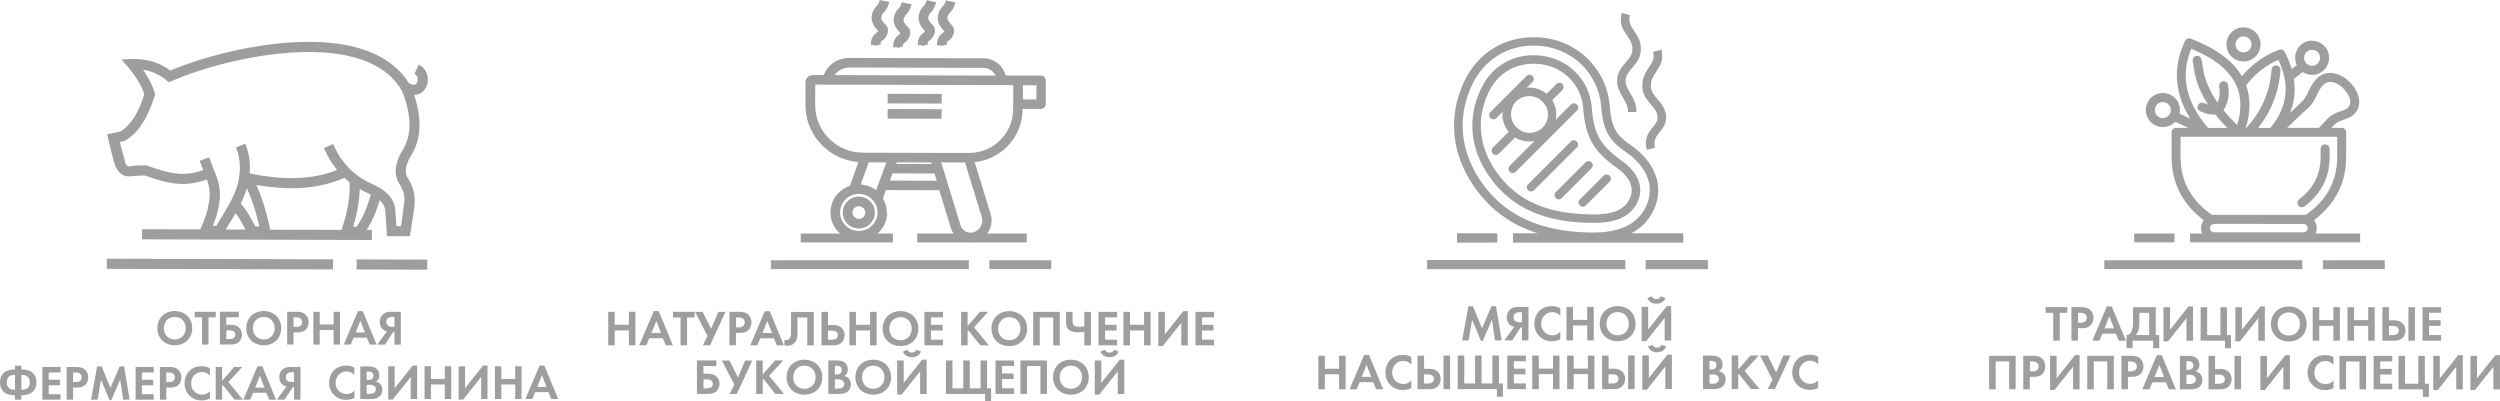
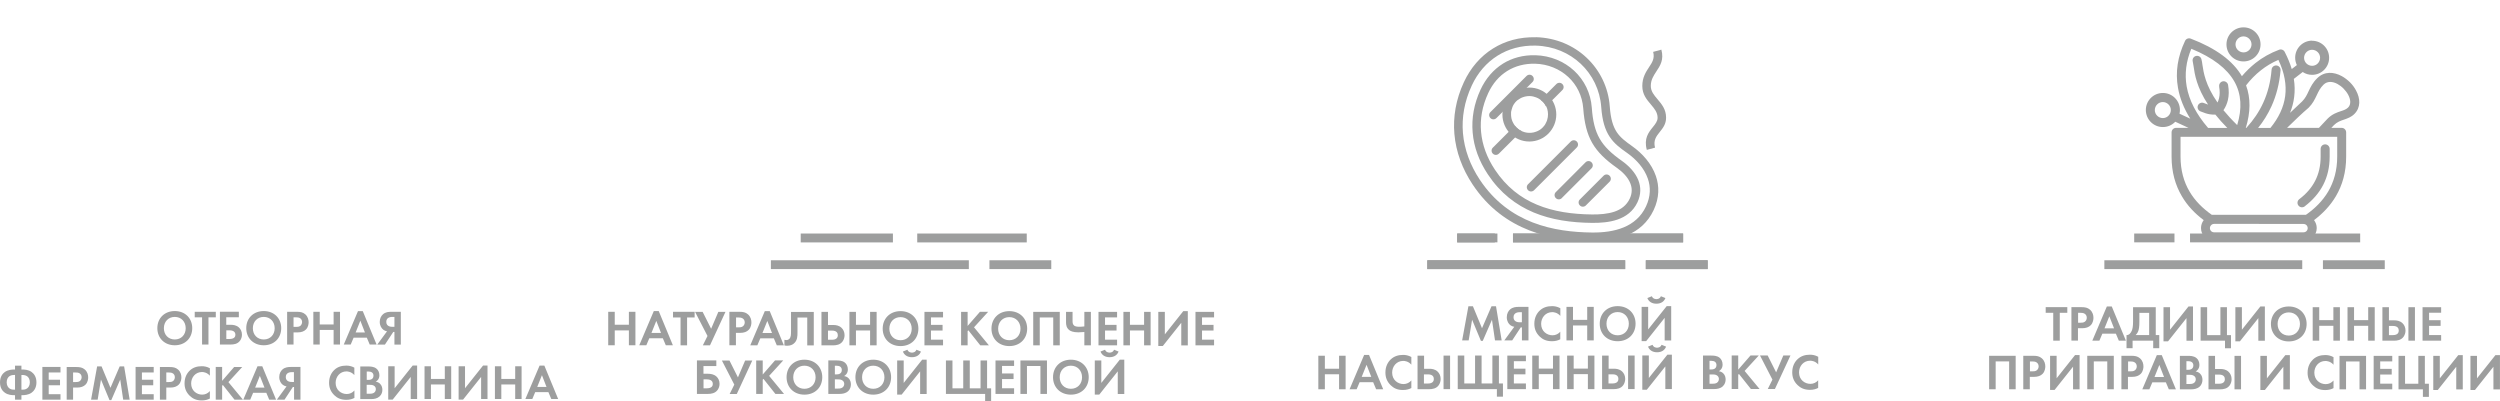
<svg xmlns="http://www.w3.org/2000/svg" xml:space="preserve" width="115.203mm" height="18.496mm" style="shape-rendering:geometricPrecision; text-rendering:geometricPrecision; image-rendering:optimizeQuality; fill-rule:evenodd; clip-rule:evenodd" viewBox="0 0 371.17 59.59">
  <defs>
    <style type="text/css">  .fil0 {fill:#9D9E9E} .fil1 {fill:#9D9E9E;fill-rule:nonzero}  </style>
  </defs>
  <g id="Слой_x0020_1">
    <g id="_1780249540320">
      <g>
        <g>
          <g>
            <path class="fil0" d="M228.03 5.52c2.97,0.08 5.58,1.22 7.51,3.03 1.99,1.86 3.26,4.43 3.46,7.26 0.13,1.83 0.49,2.98 1.04,3.81 0.55,0.83 1.33,1.4 2.27,2.07 1.52,1.07 2.9,2.6 3.53,4.43 0.53,1.52 0.53,3.24 -0.32,5.06 -0.89,1.89 -2.3,3.06 -3.96,3.75 -1.61,0.67 -3.44,0.88 -5.23,0.86 -2.9,-0.03 -6.15,-0.37 -9.25,-1.58 -3.13,-1.22 -6.11,-3.31 -8.44,-6.82 -1.52,-2.29 -2.48,-4.83 -2.71,-7.51 -0.21,-2.49 0.21,-5.1 1.42,-7.7 0.97,-2.08 2.44,-3.82 4.33,-4.99 1.78,-1.11 3.92,-1.72 6.33,-1.66zm6.65 3.94c-1.71,-1.6 -4.03,-2.62 -6.68,-2.69 -2.15,-0.05 -4.05,0.49 -5.64,1.48 -1.67,1.04 -2.99,2.59 -3.85,4.45 -1.11,2.39 -1.5,4.78 -1.31,7.06 0.21,2.46 1.1,4.81 2.5,6.92 2.17,3.27 4.94,5.21 7.84,6.34 2.94,1.14 6.03,1.47 8.8,1.5 1.64,0.02 3.3,-0.17 4.74,-0.77 1.39,-0.58 2.57,-1.55 3.3,-3.11 0.7,-1.49 0.7,-2.89 0.27,-4.12 -0.53,-1.55 -1.74,-2.87 -3.07,-3.81 -1.06,-0.74 -1.93,-1.39 -2.6,-2.41 -0.67,-1.01 -1.1,-2.34 -1.25,-4.42 -0.18,-2.51 -1.3,-4.78 -3.06,-6.43z" />
            <path class="fil0" d="M227.93 9.46c-1.56,-0.04 -2.98,0.34 -4.16,1.08 -1.19,0.74 -2.16,1.86 -2.82,3.29 -0.89,1.92 -1.23,3.85 -1.06,5.74 0.17,1.94 0.87,3.84 2.06,5.63 1.68,2.53 3.81,4.18 6.24,5.19 2.46,1.03 5.25,1.42 8.19,1.45 1.11,0.01 2.3,-0.07 3.33,-0.42 0.96,-0.33 1.78,-0.92 2.25,-1.92 0.39,-0.82 0.37,-1.59 0.09,-2.28 -0.35,-0.9 -1.13,-1.69 -2.01,-2.31 -1.7,-1.2 -2.86,-2.32 -3.65,-3.69 -0.78,-1.37 -1.17,-2.97 -1.33,-5.13 -0.14,-1.87 -0.96,-3.49 -2.22,-4.66 -1.28,-1.19 -3.02,-1.92 -4.92,-1.97zm-4.83 0.01c1.39,-0.87 3.04,-1.32 4.86,-1.27 2.22,0.06 4.25,0.91 5.75,2.3 1.48,1.38 2.46,3.29 2.62,5.49 0.14,1.97 0.48,3.4 1.17,4.6 0.68,1.19 1.73,2.19 3.28,3.28 1.06,0.75 2,1.73 2.46,2.88 0.39,1 0.42,2.1 -0.13,3.28 -0.64,1.36 -1.73,2.14 -2.98,2.57 -1.19,0.41 -2.52,0.5 -3.75,0.49 -3.11,-0.03 -6.05,-0.45 -8.67,-1.54 -2.65,-1.11 -4.98,-2.9 -6.81,-5.66 -1.31,-1.97 -2.08,-4.06 -2.26,-6.22 -0.18,-2.1 0.19,-4.25 1.18,-6.38 0.77,-1.65 1.9,-2.95 3.3,-3.83z" />
            <path class="fil0" d="M222.17 17.53c-0.25,0.25 -0.65,0.25 -0.89,0 -0.25,-0.25 -0.25,-0.65 0,-0.89l5.36 -5.36c0.25,-0.25 0.65,-0.25 0.89,0 0.25,0.25 0.25,0.65 0,0.89l-5.36 5.36z" />
            <path class="fil0" d="M222.53 22.81c-0.25,0.25 -0.65,0.25 -0.89,0 -0.25,-0.25 -0.25,-0.65 -0,-0.89l3.25 -3.25c0.07,0.1 0.15,0.19 0.24,0.27 0.22,0.22 0.47,0.4 0.75,0.53l-3.35 3.35zm6.2 -7.99l2.34 -2.34c0.25,-0.25 0.65,-0.25 0.89,0 0.25,0.25 0.25,0.65 0,0.89l-2.43 2.43c-0.13,-0.28 -0.31,-0.53 -0.53,-0.75 -0.09,-0.09 -0.18,-0.16 -0.27,-0.24z" />
-             <path class="fil0" d="M225.03 25.51c-0.25,0.25 -0.65,0.25 -0.89,0 -0.25,-0.25 -0.25,-0.65 0,-0.89l9.09 -9.09c0.25,-0.25 0.65,-0.25 0.89,0 0.25,0.25 0.25,0.65 0,0.89l-9.09 9.09z" />
            <path class="fil0" d="M227.76 28.24c-0.25,0.25 -0.65,0.25 -0.89,-0 -0.25,-0.25 -0.25,-0.65 0,-0.89l6.34 -6.34c0.25,-0.25 0.65,-0.25 0.89,0 0.25,0.25 0.25,0.65 0,0.89l-6.34 6.34z" />
            <path class="fil0" d="M231.88 29.41c-0.25,0.25 -0.65,0.25 -0.89,0 -0.25,-0.25 -0.25,-0.65 0,-0.89l4.41 -4.42c0.25,-0.25 0.65,-0.25 0.89,0 0.25,0.25 0.25,0.65 0,0.89l-4.42 4.42z" />
            <path class="fil0" d="M235.45 30.5c-0.25,0.25 -0.65,0.25 -0.89,0 -0.25,-0.25 -0.25,-0.65 0,-0.89l3.52 -3.52c0.25,-0.25 0.65,-0.25 0.89,0 0.25,0.25 0.25,0.65 0,0.89l-3.52 3.52z" />
            <path class="fil0" d="M227.06 13c1.11,0 2.11,0.45 2.83,1.17 0.72,0.72 1.17,1.73 1.17,2.83 0,1.1 -0.45,2.1 -1.17,2.83 -0.73,0.73 -1.73,1.18 -2.83,1.18 -1.11,-0 -2.11,-0.45 -2.83,-1.17 -0.72,-0.72 -1.17,-1.73 -1.17,-2.83 0,-1.1 0.45,-2.1 1.17,-2.83 0.73,-0.73 1.73,-1.18 2.83,-1.18zm1.94 2.07l0 0 0 -0c-0.03,-0.03 -0.06,-0.06 -0.1,-0.09l-0.04 -0.04 -0.06 -0.05 -0.03 -0.03 -0.09 -0.07c-0.05,-0.03 -0.1,-0.07 -0.15,-0.1l-0.03 -0.02c-0.05,-0.03 -0.11,-0.06 -0.16,-0.09l-0.03 -0.02 -0.03 -0.01 -0.03 -0.01 -0.09 -0.04 -0.06 -0.03 -0.06 -0.02c-0.13,-0.05 -0.25,-0.09 -0.39,-0.12l-0.03 -0.01c-0.1,-0.02 -0.2,-0.04 -0.31,-0.05 -0.08,-0.01 -0.16,-0.01 -0.25,-0.01 -0.18,0 -0.35,0.02 -0.52,0.05 -0.16,0.03 -0.31,0.07 -0.46,0.13l-0.03 0.01 -0.03 0.01 -0.03 0.01 -0.09 0.04 -0.06 0.03 -0.09 0.05 -0.06 0.03 -0.03 0.02 -0.03 0.02 -0.06 0.04 -0.03 0.02 -0.03 0.02 -0.03 0.02 -0.03 0.02 -0.03 0.02 -0.03 0.02 -0.03 0.02 -0.03 0.02 -0.03 0.02 -0.03 0.02 -0.03 0.02 -0.02 0.02 -0.02 0.02 -0.02 0.02 -0.02 0.02 -0.02 0.02 -0.02 0.02 -0.02 0.02 -0.02 0.02 -0.02 0.02 -0.02 0.02 -0.02 0.02 -0.02 0.02 -0.02 0.02 -0.02 0.03 -0.04 0.05 -0.02 0.03 -0.04 0.05 -0.06 0.08 -0.02 0.03 -0.02 0.03 -0.05 0.08 -0.02 0.03 -0.03 0.06 -0.03 0.06 -0.04 0.09 -0.03 0.06 -0.01 0.03 -0.01 0.03 -0.01 0.03 -0.02 0.06 -0.03 0.1 -0.03 0.1 -0.01 0.03 -0.01 0.03 -0.01 0.03c-0.01,0.04 -0.02,0.09 -0.03,0.13l-0.01 0.03 -0.02 0.1 -0.01 0.03 -0.01 0.1 -0 0.03 -0 0.03 -0 0.04 -0 0.04 -0 0.04 -0 0.04 -0 0.04 -0 0.04 0 0.04 0 0.04 0 0.04 0.01 0.11 0.01 0.1 0.01 0.07 0.01 0.07 0.01 0.07 0.02 0.1 0.01 0.03 0.03 0.1 0.01 0.03 0.02 0.06 0.02 0.06 0.01 0.03c0.02,0.04 0.03,0.08 0.05,0.12 0.03,0.08 0.07,0.16 0.12,0.24l0.02 0.03 0.02 0.03 0.03 0.06c0.02,0.04 0.05,0.07 0.07,0.11l0.04 0.05 0.06 0.08 0.02 0.03c0.05,0.06 0.1,0.12 0.15,0.17l0.07 0.07c0.05,0.05 0.11,0.11 0.17,0.16l0.08 0.06 0.03 0.03 0.06 0.04c0.04,0.03 0.07,0.05 0.11,0.07l0.08 0.05 0.06 0.03 0.06 0.03 0.04 0.02 0.05 0.03 0.03 0.02 0.04 0.02 0.05 0.02 0.02 0.01 0.05 0.02 0.06 0.02c0.07,0.02 0.13,0.05 0.2,0.07l0.05 0.01 0.04 0.01 0.04 0.01 0.09 0.02 0.01 0 0.06 0.01 0.04 0.01 0.07 0.01 0.03 0 0.03 0 0.07 0.01c0.07,0.01 0.14,0.01 0.21,0.01 0.08,0 0.16,-0 0.25,-0.01 0.12,-0.01 0.23,-0.03 0.34,-0.05l0.07 -0.02 0.07 -0.02 0.1 -0.03 0.03 -0.01 0.03 -0.01 0.03 -0.01 0.06 -0.02 0.06 -0.02 0.06 -0.03 0.03 -0.01 0.05 -0.02 0.1 -0.05 0.03 -0.02 0.04 -0.02 0.08 -0.04 0.03 -0.02 0.08 -0.05 0.03 -0.02 0.03 -0.02c0.13,-0.09 0.24,-0.19 0.35,-0.3 0.08,-0.08 0.15,-0.16 0.22,-0.25 0.03,-0.03 0.05,-0.07 0.08,-0.11l0.03 -0.04 0.04 -0.07 0.02 -0.03 0.03 -0.06 0.02 -0.04 0.02 -0.04 0.01 -0.02c0.02,-0.05 0.05,-0.09 0.07,-0.14l0.03 -0.07c0.02,-0.04 0.03,-0.08 0.05,-0.11 0.02,-0.04 0.03,-0.08 0.04,-0.13 0.09,-0.27 0.13,-0.55 0.13,-0.85 0,-0.27 -0.04,-0.53 -0.11,-0.78l-0.02 -0.06c-0.02,-0.05 -0.04,-0.11 -0.06,-0.16 -0.03,-0.07 -0.06,-0.14 -0.09,-0.2l-0.02 -0.04 -0.03 -0.06c-0.03,-0.05 -0.05,-0.1 -0.08,-0.14 -0.04,-0.06 -0.08,-0.12 -0.12,-0.17l-0.03 -0.04 -0.01 -0.01 -0.02 -0.03 -0.04 -0.04 -0.04 -0.04c-0.04,-0.05 -0.09,-0.1 -0.14,-0.15z" />
            <polygon class="fil0" points="216.35,34.67 221.94,34.67 221.94,35.99 216.35,35.99 " />
            <polygon class="fil0" points="224.63,34.67 249.89,34.67 249.89,35.99 224.63,35.99 " />
            <polygon class="fil0" points="211.91,38.64 241.29,38.64 241.29,39.95 211.91,39.95 " />
            <polygon class="fil0" points="244.35,38.64 253.54,38.64 253.54,39.95 244.35,39.95 " />
-             <path class="fil0" d="M242 2.25c-0.28,1.04 0.14,1.66 0.59,2.3 0.5,0.73 1.03,1.49 1.03,2.76 0,1.25 -0.64,2.01 -1.29,2.76 -0.49,0.58 -0.98,1.15 -0.98,1.95 0,0.65 0.33,1.21 0.67,1.78 0.46,0.78 0.95,1.6 0.95,2.83l-1.26 0c-0,-0.89 -0.39,-1.55 -0.77,-2.19 -0.43,-0.73 -0.85,-1.43 -0.85,-2.42 0,-1.25 0.64,-2.01 1.29,-2.76 0.49,-0.58 0.98,-1.15 0.98,-1.95 0,-0.89 -0.41,-1.48 -0.8,-2.05 -0.62,-0.9 -1.2,-1.74 -0.77,-3.34l1.22 0.33z" />
            <path class="fil0" d="M246.66 7.37c0.4,1.51 -0.16,2.35 -0.76,3.26 -0.39,0.6 -0.81,1.22 -0.81,2.13 0,0.8 0.49,1.37 0.98,1.95 0.64,0.76 1.29,1.51 1.29,2.76 0,0.95 -0.47,1.54 -0.96,2.15 -0.47,0.59 -0.97,1.21 -0.68,2.3l-1.22 0.33c-0.46,-1.7 0.25,-2.58 0.92,-3.41 0.35,-0.43 0.68,-0.85 0.68,-1.36 -0,-0.8 -0.49,-1.37 -0.98,-1.95 -0.64,-0.76 -1.29,-1.51 -1.29,-2.76 0,-1.28 0.53,-2.08 1.02,-2.83 0.44,-0.66 0.85,-1.28 0.59,-2.24l1.22 -0.33z" />
          </g>
          <path class="fil0" d="M217.06 50.54l0.99 0 0.51 -3.07 1.31 3.14 0.27 0 1.37 -3.14 0.45 3.07 0.99 0 -0.84 -5.07 -0.67 0 -1.41 3.26 -1.35 -3.26 -0.67 -0 -0.93 5.07zm9.86 -4.98l-1.44 0c-0.42,0 -0.89,0.04 -1.28,0.38 -0.26,0.23 -0.49,0.61 -0.49,1.16 0,0.58 0.26,0.99 0.56,1.2 0.16,0.11 0.36,0.19 0.55,0.22l-1.48 2.02 1.17 0 1.27 -1.93 0.18 0 0 1.93 0.97 0 0 -4.98zm-0.97 0.79l0 1.5 -0.28 0c-0.19,0 -0.96,0 -0.96,-0.75 0,-0.74 0.76,-0.75 0.94,-0.75l0.3 0zm5.72 2.88c-0.29,0.34 -0.7,0.55 -1.17,0.55 -0.84,0 -1.69,-0.6 -1.69,-1.7 0,-0.92 0.65,-1.74 1.65,-1.74 0.18,0 0.75,0.04 1.2,0.56l0 -1.14c-0.46,-0.25 -0.87,-0.31 -1.23,-0.31 -0.71,0 -1.33,0.19 -1.83,0.66 -0.43,0.4 -0.8,1.05 -0.8,1.95 0,0.73 0.22,1.35 0.8,1.91 0.42,0.4 0.95,0.69 1.82,0.69 0.54,0 0.93,-0.13 1.23,-0.29l0 -1.14zm1.87 -3.67l-0.97 0 0 4.98 0.97 0 0 -2.22 2.11 0 0 2.22 0.97 0 -0 -4.98 -0.97 -0 0 1.93 -2.11 0 0 -1.93zm6.63 -0.11c-1.57,0 -2.66,1.09 -2.66,2.61 0,1.52 1.09,2.6 2.66,2.6 1.57,0 2.66,-1.08 2.66,-2.6 0,-1.52 -1.09,-2.61 -2.66,-2.61zm0 4.33c-0.97,0 -1.66,-0.71 -1.66,-1.72 0,-1.01 0.69,-1.73 1.66,-1.73 0.97,0 1.66,0.72 1.66,1.73 0,1.01 -0.69,1.72 -1.66,1.72zm3.56 -4.21l0 5.08 0.67 0 2.75 -3.46 0 3.36 0.97 0 0 -5.1 -0.67 0 -2.75 3.46 0 -3.35 -0.97 0zm0.85 -1.32c0.19,0.51 0.66,0.84 1.34,0.84 0.69,0 1.15,-0.33 1.34,-0.84l-0.67 -0.27c-0.16,0.42 -0.58,0.43 -0.67,0.43 -0.1,0 -0.52,-0.02 -0.67,-0.43l-0.67 0.27zm-47.88 8.56l-0.97 0 0 4.98 0.97 0 0 -2.22 2.11 0 0 2.22 0.97 0 0 -4.98 -0.97 0 0 1.93 -2.11 0 0 -1.93zm7.61 4.98l1.05 0 -2.1 -5.09 -0.73 0 -2.16 5.09 1.05 0 0.44 -1.05 2.01 0 0.44 1.05zm-2.14 -1.84l0.72 -1.79 0.7 1.79 -1.42 0zm7.38 0.52c-0.29,0.34 -0.7,0.55 -1.17,0.55 -0.84,0 -1.69,-0.6 -1.69,-1.7 0,-0.92 0.65,-1.74 1.65,-1.74 0.18,0 0.75,0.04 1.2,0.56l0 -1.14c-0.46,-0.25 -0.87,-0.31 -1.22,-0.31 -0.71,0 -1.33,0.19 -1.83,0.66 -0.43,0.4 -0.8,1.05 -0.8,1.95 0,0.73 0.22,1.35 0.8,1.91 0.42,0.4 0.95,0.7 1.82,0.69 0.54,0 0.93,-0.13 1.23,-0.29l0 -1.14zm0.9 1.31l1.76 0c0.42,0 1.04,-0.07 1.41,-0.61 0.16,-0.24 0.27,-0.56 0.27,-0.9 0,-0.48 -0.19,-0.86 -0.46,-1.11 -0.39,-0.36 -0.86,-0.41 -1.22,-0.41l-0.78 0 0 -1.95 -0.97 0 0 4.98zm0.97 -2.2l0.58 0c0.72,0 0.88,0.37 0.88,0.69 0,0.67 -0.72,0.67 -0.9,0.67l-0.57 0 0 -1.36zm2.9 -2.79l0 4.98 0.97 0 0 -4.98 -0.97 0zm2.11 4.98l5.81 0 0 1.12 0.9 0 0 -1.96 -0.6 -0 0 -4.15 -0.97 0 0 4.15 -1.6 -0 0 -4.15 -0.97 0 0 4.15 -1.6 -0 0 -4.15 -0.97 0 0 4.98zm10.12 -4.98l-2.76 0 -0 4.98 2.76 0 0 -0.84 -1.79 0 0 -1.36 1.72 0 0 -0.84 -1.72 -0 0 -1.11 1.79 0 0 -0.84zm1.91 0l-0.97 0 -0 4.98 0.97 0 0 -2.22 2.11 0 0 2.22 0.97 0 0 -4.98 -0.97 0 0 1.93 -2.11 0 0 -1.93zm5.18 0l-0.97 0 0 4.98 0.97 0 0 -2.22 2.11 0 0 2.22 0.97 0 0 -4.98 -0.97 0 0 1.93 -2.11 0 0 -1.93zm4.21 4.98l1.76 0c0.42,0 1.04,-0.07 1.41,-0.61 0.16,-0.24 0.27,-0.56 0.27,-0.9 0,-0.48 -0.19,-0.86 -0.46,-1.11 -0.39,-0.36 -0.86,-0.41 -1.22,-0.41l-0.78 0 0 -1.95 -0.97 0 0 4.98zm0.97 -2.2l0.58 0c0.72,0 0.88,0.37 0.88,0.69 0,0.67 -0.72,0.67 -0.9,0.67l-0.57 0 0 -1.36zm2.9 -2.79l0 4.98 0.97 0 0 -4.98 -0.97 0zm2.11 0l0 5.08 0.67 0 2.75 -3.46 0 3.36 0.97 0 0 -5.1 -0.67 0 -2.75 3.46 0 -3.35 -0.97 0zm0.85 -1.32c0.19,0.51 0.66,0.84 1.34,0.84 0.69,0 1.15,-0.33 1.34,-0.84l-0.67 -0.27c-0.16,0.42 -0.58,0.43 -0.67,0.43 -0.1,0 -0.52,-0.01 -0.67,-0.43l-0.67 0.27zm8.16 1.32l0 4.98 1.67 0c0.43,0 0.89,-0.07 1.26,-0.4 0.34,-0.31 0.43,-0.72 0.43,-1.01 0,-0.26 -0.06,-0.65 -0.36,-0.93 -0.13,-0.12 -0.32,-0.26 -0.65,-0.31 0.13,-0.07 0.56,-0.34 0.56,-0.98 0,-0.42 -0.17,-0.81 -0.46,-1.03 -0.4,-0.31 -0.94,-0.31 -1.22,-0.31l-1.23 0zm0.97 0.79l0.28 0c0.4,0 0.75,0.17 0.75,0.63 0,0.64 -0.61,0.65 -0.75,0.65l-0.28 0 0 -1.28zm0 2.02l0.36 0c0.21,0 0.46,0 0.66,0.1 0.31,0.14 0.37,0.41 0.37,0.57 0,0.19 -0.07,0.43 -0.31,0.58 -0.22,0.13 -0.49,0.13 -0.66,0.13l-0.42 0 0 -1.37zm4.26 -2.82l-0.97 0 0 4.98 0.97 0 0 -2.12 0.11 -0.11 1.77 2.23 1.29 0 -2.22 -2.68 2.11 -2.3 -1.23 0 -1.83 2.11 0 -2.11zm3.23 0l1.85 3.59 -0.69 1.39 1.06 0 2.31 -4.98 -1.06 0 -1.07 2.51 -1.26 -2.51 -1.14 0zm8.66 3.67c-0.29,0.34 -0.7,0.55 -1.17,0.55 -0.84,0 -1.69,-0.6 -1.69,-1.7 0,-0.92 0.65,-1.74 1.65,-1.74 0.18,-0 0.75,0.04 1.2,0.56l0 -1.14c-0.46,-0.25 -0.87,-0.31 -1.23,-0.31 -0.71,0 -1.33,0.19 -1.83,0.66 -0.43,0.4 -0.8,1.05 -0.8,1.95 0,0.73 0.22,1.35 0.8,1.91 0.42,0.4 0.95,0.69 1.82,0.7 0.54,-0 0.93,-0.13 1.23,-0.29l0 -1.14z" />
        </g>
        <rect class="fil0" x="211.91" y="38.64" width="29.38" height="1.31" />
        <rect class="fil0" x="244.35" y="38.64" width="9.18" height="1.31" />
        <rect class="fil0" x="224.63" y="34.67" width="25.26" height="1.31" />
        <rect class="fil0" x="216.34" y="34.67" width="5.98" height="1.31" />
      </g>
      <g>
        <path class="fil1" d="M306.93 46.44l0 -0.84 -3.21 0 0 0.84 1.12 0 0 4.14 0.97 0 0 -4.14 1.12 0zm0.61 -0.84l0 4.97 0.97 0 0 -1.84 0.63 0c0.57,0 0.98,-0.16 1.26,-0.44 0.38,-0.38 0.41,-0.92 0.41,-1.11 0,-0.36 -0.1,-0.84 -0.51,-1.2 -0.37,-0.32 -0.75,-0.38 -1.31,-0.38l-1.45 0zm0.97 0.84l0.34 0c0.23,0 0.48,0.01 0.69,0.16 0.14,0.1 0.28,0.29 0.28,0.57 0,0.22 -0.09,0.44 -0.27,0.58 -0.21,0.16 -0.45,0.16 -0.63,0.16l-0.39 0 0 -1.46zm6.08 4.14l1.04 0 -2.1 -5.08 -0.73 0 -2.16 5.08 1.05 0 0.44 -1.04 2.01 0 0.44 1.04zm-2.14 -1.83l0.72 -1.79 0.7 1.79 -1.42 0zm4.24 -3.14l0 2.16c0,0.69 -0.08,1.06 -0.18,1.31 -0.15,0.37 -0.43,0.69 -0.79,0.67l0 1.95 0.9 0 0 -1.12 3.06 0 0 1.12 0.9 0 0 -1.95 -0.52 0 0 -4.14 -3.36 0zm0.94 0.84l1.45 0 0 3.3 -2.01 0c0.14,-0.13 0.28,-0.31 0.39,-0.59 0.09,-0.24 0.17,-0.62 0.17,-1.39l0 -1.33zm3.58 -0.84l0 5.07 0.67 0 2.74 -3.45 0 3.36 0.97 0 0 -5.09 -0.67 0 -2.74 3.45 0 -3.34 -0.97 0zm5.52 4.97l3.61 0 0 1.12 0.89 0 0 -1.95 -0.6 0 0 -4.14 -0.97 0 0 4.14 -1.97 0 0 -4.14 -0.97 0 0 4.97zm5.15 -4.97l0 5.07 0.67 0 2.74 -3.45 0 3.36 0.97 0 0 -5.09 -0.67 0 -2.74 3.45 0 -3.34 -0.97 0zm7.93 -0.11c-1.57,0 -2.65,1.09 -2.65,2.6 0,1.51 1.09,2.59 2.65,2.59 1.57,0 2.65,-1.08 2.65,-2.59 0,-1.51 -1.09,-2.6 -2.65,-2.6zm0 4.32c-0.97,0 -1.66,-0.71 -1.66,-1.72 0,-1.01 0.69,-1.72 1.66,-1.72 0.97,0 1.66,0.72 1.66,1.72 0,1.01 -0.69,1.72 -1.66,1.72zm4.52 -4.21l-0.97 0 0 4.97 0.97 0 0 -2.21 2.1 0 0 2.21 0.97 0 0 -4.97 -0.97 0 0 1.92 -2.1 0 0 -1.92zm5.17 0l-0.97 0 0 4.97 0.97 0 0 -2.21 2.1 0 0 2.21 0.97 0 0 -4.97 -0.97 0 0 1.92 -2.1 0 0 -1.92zm4.21 4.97l1.75 0c0.42,0 1.04,-0.07 1.41,-0.61 0.16,-0.24 0.27,-0.56 0.27,-0.89 0,-0.48 -0.19,-0.86 -0.46,-1.11 -0.39,-0.36 -0.86,-0.41 -1.22,-0.41l-0.78 0 0 -1.95 -0.97 0 0 4.97zm0.97 -2.19l0.58 0c0.72,0 0.88,0.37 0.88,0.69 0,0.67 -0.72,0.67 -0.89,0.67l-0.57 0 0 -1.36zm2.89 -2.78l0 4.97 0.97 0 0 -4.97 -0.97 0zm4.86 0l-2.76 0 0 4.97 2.76 0 0 -0.84 -1.79 0 0 -1.36 1.71 0 0 -0.84 -1.71 0 0 -1.11 1.79 0 0 -0.84zm-67.11 7.21l0 4.97 0.97 0 0 -4.14 2 0 0 4.14 0.97 0 0 -4.97 -3.94 0zm5.07 0l0 4.97 0.97 0 0 -1.84 0.63 0c0.57,0 0.98,-0.16 1.26,-0.44 0.38,-0.38 0.41,-0.92 0.41,-1.11 0,-0.36 -0.1,-0.84 -0.51,-1.2 -0.37,-0.32 -0.75,-0.38 -1.31,-0.38l-1.45 0zm0.97 0.84l0.34 0c0.23,0 0.48,0.01 0.69,0.16 0.14,0.1 0.28,0.29 0.28,0.57 0,0.22 -0.09,0.44 -0.27,0.58 -0.21,0.16 -0.45,0.16 -0.63,0.16l-0.39 0 0 -1.46zm3.01 -0.84l0 5.07 0.67 0 2.74 -3.45 0 3.36 0.97 0 0 -5.09 -0.67 0 -2.74 3.45 0 -3.34 -0.97 0zm5.52 0l0 4.97 0.97 0 0 -4.14 2 0 0 4.14 0.97 0 0 -4.97 -3.94 0zm5.07 0l0 4.97 0.97 0 0 -1.84 0.63 0c0.57,0 0.98,-0.16 1.26,-0.44 0.38,-0.38 0.41,-0.92 0.41,-1.11 0,-0.36 -0.1,-0.84 -0.51,-1.2 -0.37,-0.32 -0.75,-0.38 -1.31,-0.38l-1.45 0zm0.97 0.84l0.34 0c0.23,0 0.48,0.01 0.69,0.16 0.14,0.1 0.28,0.29 0.28,0.57 0,0.22 -0.09,0.44 -0.27,0.58 -0.21,0.16 -0.45,0.16 -0.63,0.16l-0.39 0 0 -1.46zm6.08 4.14l1.04 0 -2.1 -5.08 -0.73 0 -2.16 5.08 1.05 0 0.44 -1.04 2.01 0 0.44 1.04zm-2.14 -1.83l0.72 -1.79 0.7 1.79 -1.42 0zm3.77 -3.14l0 4.97 1.67 0c0.43,0 0.89,-0.07 1.26,-0.4 0.34,-0.31 0.42,-0.72 0.42,-1.01 0,-0.26 -0.06,-0.65 -0.36,-0.93 -0.13,-0.12 -0.32,-0.26 -0.65,-0.31 0.13,-0.07 0.56,-0.34 0.56,-0.98 0,-0.42 -0.17,-0.81 -0.46,-1.03 -0.4,-0.31 -0.94,-0.31 -1.22,-0.31l-1.23 0zm0.97 0.79l0.28 0c0.4,0 0.75,0.17 0.75,0.63 0,0.63 -0.6,0.65 -0.75,0.65l-0.28 0 0 -1.28zm0 2.02l0.36 0c0.21,0 0.45,0 0.66,0.1 0.31,0.14 0.37,0.41 0.37,0.57 0,0.19 -0.07,0.43 -0.31,0.57 -0.22,0.13 -0.48,0.13 -0.66,0.13l-0.42 0 0 -1.37zm3.28 2.16l1.75 0c0.42,0 1.04,-0.07 1.41,-0.61 0.16,-0.24 0.27,-0.56 0.27,-0.89 0,-0.48 -0.19,-0.86 -0.46,-1.11 -0.39,-0.36 -0.86,-0.41 -1.22,-0.41l-0.78 0 0 -1.95 -0.97 0 0 4.97zm0.97 -2.19l0.58 0c0.72,0 0.88,0.37 0.88,0.69 0,0.67 -0.72,0.67 -0.89,0.67l-0.57 0 0 -1.36zm2.89 -2.78l0 4.97 0.97 0 0 -4.97 -0.97 0zm3.84 0l0 5.07 0.67 0 2.74 -3.45 0 3.36 0.97 0 0 -5.09 -0.67 0 -2.74 3.45 0 -3.34 -0.97 0zm10.86 3.66c-0.29,0.34 -0.7,0.54 -1.16,0.54 -0.84,0 -1.69,-0.6 -1.69,-1.7 0,-0.92 0.65,-1.74 1.65,-1.74 0.18,0 0.75,0.04 1.2,0.56l0 -1.13c-0.45,-0.25 -0.87,-0.31 -1.22,-0.31 -0.71,0 -1.33,0.19 -1.83,0.66 -0.42,0.4 -0.8,1.04 -0.8,1.95 0,0.73 0.22,1.35 0.8,1.9 0.42,0.39 0.95,0.69 1.82,0.69 0.54,0 0.93,-0.13 1.23,-0.29l0 -1.13zm0.89 -3.66l0 4.97 0.97 0 0 -4.14 2 0 0 4.14 0.97 0 0 -4.97 -3.94 0zm7.83 0l-2.76 0 0 4.97 2.76 0 0 -0.84 -1.79 0 0 -1.36 1.71 0 0 -0.84 -1.71 0 0 -1.11 1.79 0 0 -0.84zm0.94 4.97l3.61 0 0 1.12 0.89 0 0 -1.95 -0.6 0 0 -4.14 -0.97 0 0 4.14 -1.97 0 0 -4.14 -0.97 0 0 4.97zm5.15 -4.97l0 5.07 0.67 0 2.74 -3.45 0 3.36 0.97 0 0 -5.09 -0.67 0 -2.74 3.45 0 -3.34 -0.97 0zm5.52 0l0 5.07 0.67 0 2.74 -3.45 0 3.36 0.97 0 0 -5.09 -0.67 0 -2.74 3.45 0 -3.34 -0.97 0z" />
        <g>
          <rect class="fil0" x="312.43" y="38.64" width="29.38" height="1.31" />
          <rect class="fil0" x="344.88" y="38.64" width="9.18" height="1.31" />
          <rect class="fil0" x="325.15" y="34.67" width="25.26" height="1.31" />
          <rect class="fil0" x="316.86" y="34.67" width="5.98" height="1.31" />
        </g>
        <path class="fil0" d="M335.36 33.24l-6.64 0c-0.17,0 -0.33,0.07 -0.44,0.19 -0.11,0.11 -0.18,0.27 -0.18,0.44 0,0.17 0.07,0.33 0.18,0.44 0.11,0.11 0.27,0.18 0.45,0.18l13.26 0c0.18,0 0.34,-0.07 0.45,-0.18 0.11,-0.11 0.18,-0.27 0.18,-0.44 0,-0.17 -0.07,-0.33 -0.18,-0.44 -0.11,-0.11 -0.27,-0.18 -0.44,-0.18l-6.64 0zm-5.88 -20.4c-0.06,-0.36 0.19,-0.71 0.55,-0.77 0.36,-0.06 0.71,0.19 0.77,0.55 0.14,0.81 0.13,1.56 -0.03,2.24 -0.13,0.54 -0.34,1.04 -0.66,1.5 0.57,0.69 1.24,1.43 2.04,2.21 0.75,-2.46 0.63,-4.62 -0.42,-6.47 -1.09,-1.92 -3.19,-3.55 -6.39,-4.86 -0.78,1.87 -1.01,3.74 -0.69,5.59 0.36,2.05 1.41,4.11 3.18,6.16l2.85 0c-0.68,-0.69 -1.27,-1.35 -1.77,-1.98 -0.29,0.01 -0.53,0.01 -0.81,-0.04 -0.4,-0.06 -0.8,-0.19 -1.41,-0.44 -0.34,-0.14 -0.51,-0.53 -0.37,-0.87 0.14,-0.34 0.53,-0.51 0.87,-0.37 0.26,0.1 0.47,0.18 0.64,0.24 -1.7,-2.59 -1.99,-4.51 -2.16,-5.72 -0.04,-0.29 -0.08,-0.53 -0.12,-0.69 -0.09,-0.36 0.12,-0.72 0.48,-0.81 0.36,-0.09 0.72,0.12 0.81,0.48 0.07,0.25 0.11,0.52 0.15,0.84 0.17,1.15 0.45,3.02 2.24,5.59 0.1,-0.21 0.18,-0.42 0.23,-0.65 0.12,-0.51 0.12,-1.08 0.01,-1.72zm13.79 -6.79c0.7,0 1.33,0.28 1.79,0.74 0.46,0.46 0.74,1.09 0.74,1.79 0,0.7 -0.28,1.33 -0.74,1.79 -0.46,0.46 -1.09,0.74 -1.79,0.74 -0.51,0 -0.99,-0.15 -1.39,-0.42l-1.32 1.02c0.15,0.93 0.16,1.83 0.05,2.7 -0.1,0.81 -0.31,1.59 -0.61,2.34l1.8 -1.7c0.46,-0.46 0.71,-0.98 0.95,-1.5 0.31,-0.65 0.62,-1.3 1.29,-1.95 1.07,-1.04 2.44,-0.95 3.64,-0.3 0.44,0.24 0.85,0.56 1.22,0.92 0.36,0.36 0.67,0.78 0.9,1.22 0.64,1.18 0.71,2.51 -0.24,3.47 -0.48,0.48 -1.01,0.66 -1.56,0.85 -0.48,0.16 -1.01,0.34 -1.48,0.81l-0.39 0.41 1.53 0c0.37,0 0.67,0.3 0.67,0.67l0 3.61c0,2.3 -0.56,4.23 -1.52,5.86 -0.83,1.41 -1.95,2.58 -3.25,3.56 0.25,0.33 0.4,0.74 0.4,1.18 0,0.54 -0.22,1.03 -0.58,1.39 -0.36,0.36 -0.85,0.58 -1.38,0.58l-13.26 0c-0.54,0 -1.03,-0.22 -1.38,-0.58 -0.36,-0.36 -0.58,-0.85 -0.58,-1.39 0,-0.44 0.15,-0.85 0.4,-1.18 -1.31,-0.98 -2.43,-2.15 -3.25,-3.56 -0.96,-1.63 -1.52,-3.56 -1.52,-5.86l0 -3.61c0,-0.37 0.3,-0.67 0.67,-0.67l1.84 0 -1.96 -0.91 -0.05 0.05c-0.46,0.46 -1.09,0.74 -1.79,0.74 -0.7,0 -1.33,-0.28 -1.79,-0.74 -0.46,-0.46 -0.74,-1.09 -0.74,-1.79 0,-0.7 0.28,-1.33 0.74,-1.79 0.46,-0.46 1.09,-0.74 1.79,-0.74 0.7,0 1.33,0.28 1.79,0.74 0.46,0.46 0.74,1.09 0.74,1.79 0,0.19 -0.02,0.38 -0.06,0.55l1.6 0.74c-0.96,-1.52 -1.56,-3.05 -1.83,-4.59 -0.41,-2.32 -0.05,-4.64 1.05,-6.96 0.15,-0.32 0.52,-0.46 0.84,-0.34 3.77,1.44 6.27,3.31 7.6,5.58 0.61,-0.72 1.28,-1.37 2.02,-1.96 1.02,-0.81 2.18,-1.47 3.51,-1.97 0.34,-0.12 0.71,0.04 0.85,0.37 0.44,0.86 0.78,1.69 1.02,2.5l0.76 -0.59c-0.16,-0.33 -0.25,-0.71 -0.25,-1.1 0,-0.7 0.28,-1.33 0.74,-1.79 0.46,-0.46 1.09,-0.74 1.79,-0.74zm0.84 1.69c-0.21,-0.21 -0.51,-0.35 -0.84,-0.35 -0.33,0 -0.62,0.13 -0.84,0.35 -0.21,0.21 -0.35,0.51 -0.35,0.84 0,0.33 0.13,0.62 0.35,0.84 0.21,0.21 0.51,0.35 0.84,0.35 0.33,0 0.63,-0.13 0.84,-0.35 0.21,-0.21 0.35,-0.51 0.35,-0.84 0,-0.33 -0.13,-0.62 -0.35,-0.84zm-11.02 -3.68c0.7,0 1.33,0.28 1.79,0.74 0.46,0.46 0.74,1.09 0.74,1.79 0,0.7 -0.28,1.33 -0.74,1.79 -0.46,0.46 -1.09,0.74 -1.79,0.74 -0.7,0 -1.33,-0.28 -1.79,-0.74 -0.46,-0.46 -0.74,-1.09 -0.74,-1.79 0,-0.7 0.28,-1.33 0.74,-1.79 0.46,-0.46 1.09,-0.74 1.79,-0.74zm0.84 1.69c-0.21,-0.21 -0.51,-0.35 -0.84,-0.35 -0.33,0 -0.62,0.13 -0.84,0.35 -0.21,0.21 -0.35,0.51 -0.35,0.84 0,0.33 0.13,0.62 0.35,0.84 0.21,0.21 0.51,0.35 0.84,0.35 0.33,0 0.62,-0.13 0.84,-0.35 0.21,-0.21 0.35,-0.51 0.35,-0.84 0,-0.33 -0.13,-0.62 -0.35,-0.84zm-11.98 9.75c-0.21,-0.21 -0.51,-0.35 -0.84,-0.35 -0.33,0 -0.62,0.13 -0.84,0.35 -0.21,0.21 -0.35,0.51 -0.35,0.84 0,0.33 0.13,0.62 0.35,0.84 0.21,0.21 0.51,0.35 0.84,0.35 0.33,0 0.63,-0.13 0.84,-0.35 0.21,-0.21 0.35,-0.51 0.35,-0.84 0,-0.33 -0.13,-0.62 -0.35,-0.84zm15.31 -5.17c0.03,-0.37 0.35,-0.64 0.72,-0.61 0.37,0.03 0.64,0.35 0.61,0.72 -0.17,2.02 -0.64,3.77 -1.34,5.32 -0.54,1.19 -1.21,2.26 -1.99,3.23l1.83 0c1.2,-1.47 1.97,-3.05 2.19,-4.74 0.21,-1.64 -0.09,-3.42 -1.01,-5.36 -0.96,0.41 -1.82,0.93 -2.59,1.54 -0.83,0.65 -1.56,1.41 -2.21,2.24 0.7,1.9 0.67,4.01 -0.04,6.32l0.08 0c0.01,-0.02 0.03,-0.04 0.05,-0.06 1,-1.09 1.84,-2.31 2.48,-3.72 0.64,-1.41 1.07,-3.02 1.22,-4.87zm2.3 8.65l4.73 0 1.28 -1.36c0.69,-0.69 1.38,-0.92 2.01,-1.13 0.4,-0.13 0.77,-0.26 1.04,-0.53 0.46,-0.46 0.38,-1.2 0.01,-1.89 -0.17,-0.32 -0.41,-0.63 -0.68,-0.91 -0.27,-0.28 -0.58,-0.51 -0.9,-0.69 -0.71,-0.39 -1.5,-0.46 -2.07,0.09 -0.5,0.48 -0.76,1.02 -1.01,1.56 -0.3,0.63 -0.59,1.25 -1.21,1.87 -1.06,0.9 -2.14,1.96 -3.19,2.98zm2.62 11.66c-0.29,0.22 -0.71,0.17 -0.94,-0.13 -0.22,-0.29 -0.17,-0.71 0.13,-0.94 1.04,-0.79 1.83,-1.69 2.36,-2.73 0.53,-1.03 0.81,-2.22 0.81,-3.59l0 -1.15c0,-0.37 0.3,-0.67 0.67,-0.67 0.37,0 0.67,0.3 0.67,0.67l0 1.15c0,1.59 -0.33,2.98 -0.96,4.2 -0.63,1.22 -1.55,2.27 -2.74,3.18zm-13.82 1.25l0.37 0 13.26 0 0.37 0c1.34,-0.94 2.48,-2.07 3.3,-3.45 0.84,-1.43 1.34,-3.14 1.34,-5.19l0 -2.94 -23.26 0 0 2.94c0,2.05 0.49,3.76 1.34,5.19 0.81,1.38 1.96,2.51 3.3,3.45z" />
      </g>
      <g>
-         <path class="fil0" d="M131.79 13.93l8.02 0.02 0 1.42 -8.02 -0.02 0 -1.42zm-0.01 2.26l8.02 0.02 0 1.42 -8.02 -0.02 0 -1.42zm-1.38 -11.65c-0.01,-0.04 -0.01,-0.01 -0.01,0.01l0.01 -0.01zm1.62 -4.24c-0.03,0.15 -0.08,0.33 -0.16,0.53 -0.08,0.2 -0.19,0.42 -0.34,0.65 -0.13,0.19 -0.24,0.3 -0.34,0.4 -0.06,0.06 -0.12,0.12 -0.17,0.22 -0.05,0.09 -0.19,0.34 -0.16,0.6 0.03,0.25 0.21,0.49 0.34,0.65l0.07 0.08 0.15 0.16c0.21,0.21 0.35,0.35 0.41,0.72 0.06,0.32 -0.02,0.61 -0.12,0.85 -0.09,0.2 -0.19,0.34 -0.25,0.42 -0.19,0.26 -0.35,0.37 -0.51,0.48 -0.04,0.03 -0.08,0.05 -0.1,0.08 -0.02,0.02 -0.04,0.06 -0.06,0.12l-0.01 0.02c-0.02,0.08 -0.03,0.19 -0.02,0.35l-0.26 0.01c-0.17,0.11 -0.4,0.15 -0.61,0.09 -0.04,-0.01 -0.08,-0.03 -0.12,-0.05l-0.45 0.02c-0.02,-0.33 0.02,-0.6 0.08,-0.82l0.01 -0.04c0.08,-0.26 0.2,-0.45 0.31,-0.59 0.15,-0.18 0.28,-0.27 0.41,-0.36 0.05,-0.04 0.1,-0.07 0.16,-0.15l0 -0c0.03,-0.04 0.07,-0.1 0.1,-0.15 -0.07,-0.07 -0.15,-0.15 -0.25,-0.27l-0.02 -0.03c-0.23,-0.28 -0.62,-0.75 -0.69,-1.44 -0.08,-0.7 0.22,-1.24 0.33,-1.44 0.14,-0.26 0.26,-0.38 0.39,-0.51 0.06,-0.06 0.12,-0.13 0.19,-0.23 0.09,-0.12 0.15,-0.25 0.19,-0.36 0.05,-0.12 0.07,-0.22 0.09,-0.31l1.41 0.29zm1.69 4.59c-0.01,-0.04 -0.01,-0.01 -0.01,0.01l0.01 -0.01zm1.62 -4.24c-0.03,0.15 -0.08,0.33 -0.16,0.53 -0.08,0.2 -0.19,0.42 -0.34,0.64 -0.13,0.19 -0.24,0.3 -0.34,0.4 -0.06,0.06 -0.12,0.12 -0.17,0.22 -0.03,0.05 -0.08,0.14 -0.12,0.26l-0.01 0.02c-0.03,0.09 -0.05,0.2 -0.04,0.32 0.03,0.27 0.25,0.54 0.38,0.69 0.07,0.08 0.13,0.15 0.18,0.2 0.22,0.22 0.35,0.35 0.41,0.72 0.06,0.32 -0.02,0.61 -0.12,0.84 -0.09,0.2 -0.19,0.34 -0.25,0.42 -0.19,0.26 -0.35,0.37 -0.51,0.47 -0.04,0.04 -0.09,0.07 -0.1,0.09 -0.02,0.03 -0.04,0.06 -0.06,0.11 -0.03,0.09 -0.04,0.2 -0.03,0.37l-0.26 0.01c-0.17,0.11 -0.39,0.15 -0.61,0.09 -0.04,-0.01 -0.08,-0.03 -0.12,-0.05l-0.45 0.02c-0.02,-0.35 0.02,-0.63 0.09,-0.86 0.08,-0.26 0.2,-0.45 0.31,-0.59 0.16,-0.19 0.28,-0.27 0.4,-0.36l0 0c0.05,-0.03 0.1,-0.07 0.16,-0.15l0 -0c0.03,-0.04 0.07,-0.1 0.1,-0.15 -0.07,-0.07 -0.16,-0.16 -0.27,-0.29 -0.23,-0.28 -0.62,-0.76 -0.7,-1.44 -0.04,-0.34 0.02,-0.65 0.09,-0.89l0.01 -0.04c0.08,-0.23 0.18,-0.41 0.23,-0.5 0.14,-0.25 0.26,-0.37 0.39,-0.51 0.06,-0.06 0.12,-0.13 0.19,-0.23 0.09,-0.12 0.15,-0.25 0.19,-0.36 0.05,-0.12 0.08,-0.22 0.09,-0.31l1.41 0.29zm2.04 3.91c-0.01,-0.05 -0,-0 -0.01,0.02l0.01 -0.02zm1.62 -4.24c-0.03,0.15 -0.08,0.33 -0.16,0.53 -0.08,0.2 -0.19,0.42 -0.34,0.64 -0.13,0.19 -0.24,0.31 -0.34,0.41 -0.06,0.06 -0.12,0.12 -0.17,0.21 -0.03,0.05 -0.08,0.14 -0.12,0.26l-0.01 0.03c-0.03,0.09 -0.05,0.2 -0.03,0.32 0.03,0.25 0.21,0.5 0.34,0.66l0.07 0.08 0.15 0.16c0.21,0.21 0.35,0.35 0.41,0.72 0.11,0.61 -0.23,1.07 -0.37,1.26 -0.19,0.26 -0.35,0.37 -0.51,0.48 -0.04,0.03 -0.08,0.06 -0.1,0.08 -0.02,0.03 -0.04,0.06 -0.06,0.12l-0.01 0.02c-0.02,0.08 -0.03,0.19 -0.03,0.35l-0.26 0.01c-0.17,0.12 -0.4,0.16 -0.61,0.09 -0.04,-0.01 -0.08,-0.03 -0.12,-0.05l-0.45 0.02c-0.02,-0.33 0.02,-0.6 0.08,-0.82l0.01 -0.04c0.08,-0.26 0.2,-0.45 0.31,-0.59 0.15,-0.19 0.28,-0.27 0.41,-0.36 0.05,-0.03 0.11,-0.07 0.16,-0.14l0.1 -0.15c-0.07,-0.07 -0.15,-0.15 -0.25,-0.27l-0.02 -0.03c-0.23,-0.28 -0.62,-0.75 -0.69,-1.44 -0.04,-0.34 0.02,-0.65 0.09,-0.9l0.01 -0.04c0.08,-0.23 0.18,-0.41 0.23,-0.5 0.14,-0.25 0.26,-0.37 0.38,-0.51 0.06,-0.06 0.12,-0.13 0.19,-0.23 0.08,-0.12 0.15,-0.25 0.19,-0.36 0.05,-0.12 0.08,-0.22 0.1,-0.31l1.4 0.29zm1.23 4.25c-0.01,-0.04 -0.01,-0.01 -0.01,0.01l0.01 -0.01zm1.62 -4.24c-0.03,0.15 -0.08,0.33 -0.16,0.53 -0.08,0.2 -0.19,0.42 -0.34,0.65 -0.13,0.19 -0.24,0.3 -0.34,0.41 -0.06,0.06 -0.12,0.12 -0.17,0.22 -0.03,0.05 -0.08,0.14 -0.12,0.26l-0.01 0.02c-0.03,0.09 -0.05,0.2 -0.04,0.32 0.03,0.27 0.25,0.54 0.38,0.7l0.01 0.01c0.06,0.07 0.12,0.14 0.17,0.19 0.21,0.22 0.34,0.35 0.41,0.72 0.06,0.32 -0.02,0.61 -0.12,0.85 -0.09,0.2 -0.19,0.34 -0.25,0.42l-0.03 0.04c-0.18,0.23 -0.33,0.34 -0.47,0.43l-0.04 0.02c-0.02,0.02 -0.05,0.04 -0.07,0.06 -0.02,0.03 -0.04,0.06 -0.06,0.12l-0.01 0.02c-0.02,0.08 -0.03,0.19 -0.02,0.35l-0.26 0.01c-0.17,0.11 -0.4,0.15 -0.61,0.09 -0.04,-0.01 -0.08,-0.03 -0.12,-0.05l-0.45 0.02c-0.02,-0.33 0.02,-0.6 0.08,-0.82l0.01 -0.04c0.08,-0.26 0.2,-0.45 0.31,-0.59 0.13,-0.16 0.25,-0.25 0.37,-0.33l0.04 -0.03c0.05,-0.03 0.1,-0.07 0.15,-0.12l0.02 -0.02c0.03,-0.04 0.07,-0.1 0.1,-0.15 -0.06,-0.06 -0.13,-0.14 -0.23,-0.25l-0.08 -0.09c-0.23,-0.28 -0.58,-0.74 -0.66,-1.39 -0.04,-0.34 0.02,-0.65 0.1,-0.9l0.01 -0.04c0.08,-0.23 0.18,-0.41 0.23,-0.5 0.14,-0.25 0.26,-0.37 0.39,-0.51 0.06,-0.06 0.12,-0.13 0.19,-0.23 0.09,-0.12 0.15,-0.25 0.19,-0.36 0.05,-0.12 0.08,-0.22 0.09,-0.31l1.41 0.29zm8.59 15.94l0.01 -3.63 -29.4 -0.08 -0.01 3.04c-0.01,1.94 0.79,3.71 2.07,4.99 1.28,1.28 3.06,2.07 5.03,2.08l10.62 0.03 0 0 0 0 0 0 0 0 0 0 0 0 0 0 0 0 0 0 5.03 0.01 0.02 0 0.06 0c1.8,0 3.44,-0.72 4.62,-1.88 1.18,-1.17 1.92,-2.78 1.93,-4.56zm-26.51 -5.12l23.9 0.07c-0.11,-0.22 -0.25,-0.42 -0.43,-0.59 -0.36,-0.34 -0.84,-0.55 -1.37,-0.55l-19.94 -0.06c-0.61,0 -1.17,0.21 -1.62,0.56 -0.21,0.16 -0.39,0.35 -0.53,0.57zm27.96 1.5l-0.01 2.11 2 0.01 0.01 -2.11 -2 -0.01zm-8.52 21.72c0.35,0.18 0.77,0.24 1.18,0.11 0.48,-0.15 0.86,-0.47 1.08,-0.88 0.22,-0.41 0.28,-0.9 0.14,-1.38l-2.49 -8.1 -3.53 -0.01 2.87 9.35c0.12,0.4 0.4,0.72 0.75,0.9zm-10.31 -10.04l5.27 0.02 -0.07 -0.23 -5.11 -0.01 -0.08 0.23zm-0.92 2.48l6.95 0.02 -0.33 -1.07 -6.23 -0.02 -0.39 1.06zm-2.66 6.68c0.5,-0.49 0.82,-1.18 0.82,-1.94 0,-0.76 -0.31,-1.45 -0.81,-1.95 -0.5,-0.5 -1.19,-0.81 -1.96,-0.81 -0.76,-0 -1.46,0.3 -1.97,0.8 -0.5,0.49 -0.82,1.18 -0.82,1.94 -0,0.76 0.31,1.45 0.81,1.95 0.5,0.5 1.2,0.81 1.96,0.81 0.77,0 1.46,-0.3 1.97,-0.8zm-1.69 -6.1c0.86,0.06 1.65,0.36 2.29,0.85l1.53 -4.13 -2.63 -0.01 -1.18 3.29zm3.94 4.17c-0,1.15 -0.48,2.19 -1.24,2.94 -0.76,0.75 -1.82,1.21 -2.98,1.21 -1.16,-0 -2.22,-0.47 -2.98,-1.23 -0.76,-0.75 -1.23,-1.8 -1.22,-2.95 0,-1.15 0.48,-2.19 1.24,-2.94 0.46,-0.45 1.02,-0.8 1.64,-1l1.26 -3.53c-2.09,-0.17 -3.97,-1.08 -5.37,-2.47 -1.54,-1.54 -2.49,-3.65 -2.49,-5.99l0.01 -3.39c-0,-0.3 0.12,-0.57 0.32,-0.76l0.07 -0.06c0.19,-0.16 0.43,-0.25 0.7,-0.25l1.61 0c0.26,-0.66 0.7,-1.24 1.25,-1.68 0.69,-0.54 1.56,-0.87 2.51,-0.86l19.94 0.05c0.92,0 1.75,0.36 2.36,0.94 0.46,0.43 0.8,0.99 0.96,1.62l1.45 0 0.01 0 0.01 0 3.77 0.01c0.4,0 0.72,0.32 0.72,0.71l-0.01 3.53c0,0.39 -0.32,0.71 -0.72,0.71l-2.72 -0.01 0 0.09c-0.01,2.18 -0.9,4.15 -2.35,5.57 -1.25,1.23 -2.91,2.05 -4.76,2.25l2.37 7.73c0.26,0.85 0.15,1.73 -0.25,2.46 -0.39,0.73 -1.07,1.31 -1.93,1.57 -0.79,0.24 -1.6,0.13 -2.27,-0.22 -0.67,-0.35 -1.21,-0.97 -1.45,-1.74l-1.73 -5.63 -7.91 -0.02 -0.45 1.22c0.36,0.62 0.57,1.34 0.57,2.11zm-3.54 0.66c0.17,-0.17 0.28,-0.4 0.28,-0.66 0,-0.26 -0.11,-0.5 -0.28,-0.67 -0.17,-0.17 -0.41,-0.28 -0.67,-0.28 -0.26,0 -0.5,0.11 -0.67,0.28 -0.17,0.17 -0.28,0.4 -0.28,0.66 -0,0.26 0.11,0.5 0.28,0.67 0.17,0.17 0.41,0.28 0.67,0.28 0.26,0 0.5,-0.1 0.68,-0.27zm1.71 -0.66c-0,0.65 -0.27,1.24 -0.7,1.67 -0.43,0.43 -1.03,0.69 -1.69,0.69 -0.66,-0 -1.26,-0.27 -1.69,-0.7 -0.43,-0.43 -0.69,-1.02 -0.69,-1.67 0,-0.65 0.27,-1.25 0.7,-1.67 0.43,-0.43 1.03,-0.69 1.69,-0.69 0.66,0 1.26,0.27 1.69,0.7 0.43,0.43 0.69,1.02 0.69,1.67z" />
        <g>
          <polygon class="fil0" points="114.45,38.64 143.84,38.64 143.84,39.95 114.45,39.95 " />
          <polygon class="fil0" points="146.9,38.64 156.08,38.64 156.08,39.95 146.9,39.95 " />
          <polygon class="fil0" points="136.18,34.67 152.44,34.67 152.44,35.99 136.18,35.99 " />
          <polygon class="fil0" points="118.88,34.67 132.57,34.67 132.57,35.99 118.88,35.99 " />
        </g>
      </g>
      <path class="fil1" d="M91.27 46.29l-0.97 0 0 4.97 0.97 0 0 -2.21 2.1 0 0 2.21 0.97 0 0 -4.97 -0.97 0 0 1.92 -2.1 0 0 -1.92zm7.59 4.97l1.04 0 -2.1 -5.08 -0.73 0 -2.16 5.08 1.05 0 0.44 -1.04 2.01 0 0.44 1.04zm-2.14 -1.83l0.72 -1.79 0.7 1.79 -1.42 0zm6.41 -2.3l0 -0.84 -3.21 0 0 0.84 1.12 0 0 4.14 0.97 0 0 -4.14 1.12 0zm0.06 -0.84l1.85 3.59 -0.69 1.39 1.06 0 2.3 -4.97 -1.06 0 -1.07 2.51 -1.26 -2.51 -1.13 0zm5.1 0l0 4.97 0.97 0 0 -1.84 0.63 0c0.57,0 0.98,-0.16 1.26,-0.44 0.38,-0.38 0.41,-0.92 0.41,-1.11 0,-0.36 -0.1,-0.84 -0.51,-1.2 -0.37,-0.32 -0.75,-0.38 -1.31,-0.38l-1.45 0zm0.97 0.84l0.34 0c0.23,0 0.48,0.02 0.69,0.16 0.14,0.1 0.28,0.29 0.28,0.57 0,0.22 -0.09,0.44 -0.27,0.58 -0.21,0.16 -0.45,0.16 -0.63,0.16l-0.39 0 0 -1.46zm6.08 4.14l1.04 0 -2.1 -5.08 -0.73 0 -2.16 5.08 1.05 0 0.44 -1.04 2.01 0 0.44 1.04zm-2.14 -1.83l0.72 -1.79 0.7 1.79 -1.42 0zm4.24 -3.14l0 2.85c0,0.47 0.01,0.9 -0.25,1.16 -0.08,0.08 -0.22,0.18 -0.45,0.18 -0.1,0 -0.2,-0.02 -0.28,-0.04l0 0.84c0.13,0.03 0.27,0.04 0.41,0.04 0.48,0 0.8,-0.16 0.99,-0.33 0.55,-0.45 0.54,-1.13 0.54,-1.65l0 -2.21 1.45 0 0 4.14 0.97 0 0 -4.97 -3.39 0zm4.52 4.97l1.75 0c0.42,0 1.04,-0.07 1.41,-0.61 0.16,-0.24 0.27,-0.56 0.27,-0.89 0,-0.48 -0.19,-0.86 -0.46,-1.11 -0.39,-0.36 -0.86,-0.41 -1.22,-0.41l-0.78 0 0 -1.95 -0.97 0 0 4.97zm0.97 -2.19l0.58 0c0.72,0 0.88,0.37 0.88,0.69 0,0.67 -0.72,0.67 -0.89,0.67l-0.57 0 0 -1.36zm4.15 -2.78l-0.97 0 0 4.97 0.97 0 0 -2.21 2.1 0 0 2.21 0.97 0 0 -4.97 -0.97 0 0 1.92 -2.1 0 0 -1.92zm6.62 -0.11c-1.57,0 -2.65,1.09 -2.65,2.6 0,1.51 1.09,2.59 2.65,2.59 1.57,0 2.65,-1.08 2.65,-2.59 0,-1.51 -1.09,-2.6 -2.65,-2.6zm0 4.32c-0.97,0 -1.66,-0.71 -1.66,-1.71 0,-1.01 0.69,-1.72 1.66,-1.72 0.97,0 1.66,0.72 1.66,1.72 0,1.01 -0.69,1.71 -1.66,1.71zm6.31 -4.21l-2.76 0 0 4.97 2.76 0 0 -0.84 -1.79 0 0 -1.36 1.72 0 0 -0.84 -1.72 0 0 -1.11 1.79 0 0 -0.84zm3.65 0l-0.97 0 0 4.97 0.97 0 0 -2.12 0.11 -0.11 1.77 2.23 1.28 0 -2.21 -2.68 2.1 -2.3 -1.22 0 -1.83 2.1 0 -2.1zm6.19 -0.11c-1.57,0 -2.65,1.09 -2.65,2.6 0,1.51 1.09,2.59 2.65,2.59 1.57,0 2.65,-1.08 2.65,-2.59 0,-1.51 -1.09,-2.6 -2.65,-2.6zm0 4.32c-0.97,0 -1.66,-0.71 -1.66,-1.71 0,-1.01 0.69,-1.72 1.66,-1.72 0.97,0 1.66,0.72 1.66,1.72 0,1.01 -0.69,1.71 -1.66,1.71zm3.55 -4.21l0 4.97 0.97 0 0 -4.14 2 0 0 4.14 0.97 0 0 -4.97 -3.94 0zm7.59 4.97l0.97 0 0 -4.97 -0.97 0 0 2.16c-0.26,0.04 -0.55,0.05 -0.79,0.05 -0.37,0 -0.58,-0.07 -0.71,-0.16 -0.24,-0.19 -0.25,-0.46 -0.25,-0.69l0 -1.36 -0.97 0 0 1.53c0,0.4 0.06,0.86 0.5,1.19 0.15,0.11 0.51,0.32 1.33,0.32 0.25,0 0.67,-0.03 0.89,-0.05l0 1.98zm4.86 -4.97l-2.76 0 0 4.97 2.76 0 0 -0.84 -1.79 0 0 -1.36 1.71 0 0 -0.84 -1.71 0 0 -1.11 1.79 0 0 -0.84zm1.91 0l-0.97 0 0 4.97 0.97 0 0 -2.21 2.1 0 0 2.21 0.97 0 0 -4.97 -0.97 0 0 1.92 -2.1 0 0 -1.92zm4.21 0l0 5.07 0.67 0 2.74 -3.45 0 3.36 0.97 0 0 -5.09 -0.67 0 -2.74 3.45 0 -3.34 -0.97 0zm8.28 0l-2.76 0 0 4.97 2.76 0 0 -0.84 -1.79 0 0 -1.36 1.71 0 0 -0.84 -1.71 0 0 -1.11 1.79 0 0 -0.84zm-76.78 12.18l1.65 0c0.43,0 1.05,-0.07 1.43,-0.6 0.17,-0.25 0.28,-0.55 0.28,-0.89 0,-0.47 -0.19,-0.85 -0.47,-1.1 -0.39,-0.34 -0.87,-0.4 -1.25,-0.4l-0.67 0 0 -1.14 1.91 0 0 -0.84 -2.88 0 0 4.97zm0.97 -2.16l0.48 0c0.74,0 0.91,0.37 0.91,0.68 0,0.28 -0.15,0.65 -0.92,0.65l-0.46 0 0 -1.33zm2.73 -2.81l1.85 3.59 -0.69 1.39 1.06 0 2.3 -4.97 -1.06 0 -1.07 2.51 -1.26 -2.51 -1.13 0zm6.07 0l-0.97 0 0 4.97 0.97 0 0 -2.12 0.11 -0.11 1.77 2.23 1.28 0 -2.21 -2.68 2.1 -2.3 -1.22 0 -1.83 2.1 0 -2.1zm6.19 -0.11c-1.57,0 -2.65,1.09 -2.65,2.6 0,1.51 1.09,2.59 2.65,2.59 1.57,0 2.65,-1.08 2.65,-2.59 0,-1.51 -1.09,-2.6 -2.65,-2.6zm0 4.32c-0.97,0 -1.66,-0.71 -1.66,-1.71 0,-1.01 0.69,-1.72 1.66,-1.72 0.97,0 1.66,0.72 1.66,1.72 0,1.01 -0.69,1.71 -1.66,1.71zm3.55 -4.21l0 4.97 1.67 0c0.43,0 0.89,-0.07 1.26,-0.4 0.34,-0.31 0.42,-0.72 0.42,-1.01 0,-0.26 -0.06,-0.65 -0.36,-0.93 -0.13,-0.12 -0.32,-0.26 -0.65,-0.31 0.13,-0.07 0.56,-0.34 0.56,-0.98 0,-0.42 -0.17,-0.81 -0.46,-1.03 -0.4,-0.31 -0.94,-0.31 -1.22,-0.31l-1.23 0zm0.97 0.79l0.28 0c0.4,0 0.75,0.17 0.75,0.63 0,0.63 -0.6,0.65 -0.75,0.65l-0.28 0 0 -1.28zm0 2.02l0.36 0c0.21,0 0.45,0 0.66,0.1 0.31,0.14 0.37,0.41 0.37,0.57 0,0.19 -0.07,0.43 -0.31,0.57 -0.22,0.13 -0.48,0.13 -0.66,0.13l-0.42 0 0 -1.37zm5.7 -2.92c-1.57,0 -2.65,1.09 -2.65,2.6 0,1.51 1.09,2.59 2.65,2.59 1.57,0 2.65,-1.08 2.65,-2.59 0,-1.51 -1.09,-2.6 -2.65,-2.6zm0 4.32c-0.97,0 -1.66,-0.71 -1.66,-1.71 0,-1.01 0.69,-1.72 1.66,-1.72 0.97,0 1.66,0.72 1.66,1.72 0,1.01 -0.69,1.71 -1.66,1.71zm3.55 -4.21l0 5.07 0.67 0 2.74 -3.45 0 3.36 0.97 0 0 -5.09 -0.67 0 -2.74 3.45 0 -3.34 -0.97 0zm0.85 -1.32c0.19,0.51 0.66,0.84 1.34,0.84 0.69,0 1.15,-0.33 1.34,-0.84l-0.67 -0.27c-0.16,0.42 -0.57,0.43 -0.67,0.43 -0.1,0 -0.51,-0.02 -0.67,-0.43l-0.67 0.27zm6.41 6.29l5.8 0 0 1.12 0.89 0 0 -1.95 -0.6 0 0 -4.14 -0.97 0 0 4.14 -1.6 0 0 -4.14 -0.97 0 0 4.14 -1.6 0 0 -4.14 -0.97 0 0 4.97zm10.1 -4.97l-2.76 0 0 4.97 2.76 0 0 -0.84 -1.79 0 0 -1.36 1.71 0 0 -0.84 -1.71 0 0 -1.11 1.79 0 0 -0.84zm0.94 0l0 4.97 0.97 0 0 -4.14 2 0 0 4.14 0.97 0 0 -4.97 -3.94 0zm7.49 -0.11c-1.57,0 -2.65,1.09 -2.65,2.6 0,1.51 1.09,2.59 2.65,2.59 1.57,0 2.65,-1.08 2.65,-2.59 0,-1.51 -1.09,-2.6 -2.65,-2.6zm0 4.32c-0.97,0 -1.66,-0.71 -1.66,-1.71 0,-1.01 0.69,-1.72 1.66,-1.72 0.97,0 1.66,0.72 1.66,1.72 0,1.01 -0.69,1.71 -1.66,1.71zm3.55 -4.21l0 5.07 0.67 0 2.74 -3.45 0 3.36 0.97 0 0 -5.09 -0.67 0 -2.74 3.45 0 -3.34 -0.97 0zm0.85 -1.32c0.19,0.51 0.66,0.84 1.34,0.84 0.69,0 1.15,-0.33 1.34,-0.84l-0.67 -0.27c-0.16,0.42 -0.57,0.43 -0.67,0.43 -0.1,0 -0.51,-0.02 -0.67,-0.43l-0.67 0.27z" />
      <g>
-         <path class="fil0" d="M30.69 26.65c-1.42,0.5 -2.69,0.72 -4.07,0.64 -1.49,-0.08 -3.09,-0.51 -5.17,-1.25l-1.73 0.09c-0.5,0.11 -0.97,0.08 -1.41,-0.12 -0.45,-0.21 -0.83,-0.59 -1.1,-1.19 -0.44,-0.95 -0.97,-3.62 -1.3,-4.88l1.97 -0.42c0.78,-0.46 1.45,-1.17 2.03,-2.09 0.6,-0.94 1.1,-2.11 1.52,-3.46 -0.24,-0.68 -0.56,-1.33 -0.93,-1.96 -0.42,-0.7 -0.91,-1.37 -1.46,-2.02l-1 -1.17 1.54 -0.06c1.17,-0.04 2.27,0.11 3.27,0.44 0.87,0.29 1.68,0.71 2.43,1.27 5.38,-2.27 14.61,-4.64 22.47,-4.21 5.52,0.31 10.4,2 12.93,6.04 0.49,0.31 0.82,0.34 1.02,0.23l0.21 -0.23 0.11 -0.44c0.01,-0.37 -0.14,-0.74 -0.48,-0.9l0.63 -1.36c0.95,0.44 1.38,1.4 1.35,2.3 -0.01,0.38 -0.1,0.76 -0.27,1.09 -0.18,0.35 -0.46,0.65 -0.81,0.85 -0.28,0.15 -0.6,0.24 -0.95,0.24 0.53,1.6 0.8,3.1 0.8,4.5 -0.01,1.73 -0.45,3.3 -1.36,4.68 -0.39,0.7 -0.61,1.31 -0.66,1.84 -0.05,0.46 0.03,0.87 0.21,1.22 0.32,0.47 0.58,0.98 0.77,1.53 0.19,0.57 0.31,1.19 0.32,1.86 0.03,1.21 -0.52,3.94 -0.72,5.36l-3.39 -0.01 -0.27 -3.95c-0.08,-0.45 -0.3,-0.86 -0.68,-1.25l-0.14 -0.13c-0.25,0.85 -0.54,1.66 -0.88,2.43 -0.3,0.69 -0.65,1.35 -1.05,1.97l0.78 0 -0.01 1.5 -34.12 -0.1 0 -1.5 8.65 0.02 0.05 -0.11c0.59,-1.32 1.04,-2.6 1.23,-3.79 0.19,-1.14 0.15,-2.22 -0.2,-3.19l-0.13 -0.34zm22.26 11.86l10.49 0.03 -0.01 1.5 -10.49 -0.03 0.01 -1.5zm-37.08 -0.1l33.58 0.09 -0.01 1.5 -33.58 -0.09 0 -1.5zm34.84 -4.28c0.47,-1.4 0.81,-2.73 1.01,-3.96 0.17,-1.1 0.24,-2.14 0.18,-3.12 -0.27,-0.21 -0.53,-0.43 -0.77,-0.66 -1.98,0.89 -4.18,1.39 -6.57,1.52 -2.02,0.11 -4.19,-0.05 -6.48,-0.44 0.32,0.72 0.62,1.5 0.89,2.3 0.46,1.39 0.86,2.88 1.15,4.33l10.59 0.03zm-14.26 -0.04c-0.29,-0.57 -0.58,-1.12 -0.89,-1.61 -0.19,-0.3 -0.38,-0.59 -0.58,-0.84 -0.34,0.6 -0.7,1.18 -1.05,1.74l-0.42 0.7 2.94 0.01zm0.21 -6.13c-0.23,0.76 -0.55,1.53 -0.92,2.27 0.39,0.42 0.75,0.91 1.09,1.45 0.37,0.59 0.72,1.24 1.06,1.93l0.61 0c-0.25,-1.14 -0.57,-2.28 -0.94,-3.37 -0.27,-0.8 -0.57,-1.57 -0.89,-2.28zm0.39 -2.22c2.67,0.56 5.16,0.79 7.44,0.67 2.02,-0.11 3.87,-0.5 5.56,-1.18 -0.82,-0.99 -1.45,-2.09 -1.96,-3.25l1.36 -0.6c0.54,1.23 1.24,2.38 2.18,3.38 0.93,1 2.1,1.87 3.61,2.56 1,0.42 1.78,0.93 2.34,1.51 0.61,0.62 0.97,1.33 1.09,2.11l0.18 2.63 0.69 0 0.53 -3.88c-0.02,-0.49 -0.11,-0.94 -0.25,-1.35 -0.15,-0.43 -0.36,-0.83 -0.61,-1.2l-0.04 -0.06c-0.35,-0.63 -0.49,-1.33 -0.4,-2.12 0.08,-0.74 0.36,-1.55 0.85,-2.43l0.04 -0.05c0.76,-1.14 1.13,-2.44 1.14,-3.89 0.01,-1.49 -0.36,-3.16 -1.06,-4.96 -2.12,-3.94 -6.74,-5.56 -12.04,-5.86 -7.81,-0.43 -17.03,2 -22.2,4.26l-0.42 0.18 -0.36 -0.29c-0.7,-0.58 -1.47,-1.01 -2.3,-1.29 -0.38,-0.13 -0.78,-0.22 -1.19,-0.28 0.21,0.3 0.41,0.6 0.59,0.91 0.47,0.78 0.86,1.61 1.14,2.47l0.08 0.23 -0.07 0.22c-0.47,1.57 -1.06,2.94 -1.77,4.06 -0.74,1.16 -1.62,2.06 -2.65,2.64l-0.1 0.06 -0.66 0.14 0.84 3.19c0.1,0.22 0.21,0.34 0.33,0.39 0.12,0.06 0.29,0.05 0.5,0 0.47,-0.11 1.69,-0.1 2.24,-0.12l0.14 0.05c2,0.73 3.51,1.14 4.88,1.21 1.16,0.06 2.24,-0.12 3.46,-0.54l-0.53 -1.38 1.39 -0.53 1.2 3.12c0.45,1.24 0.51,2.56 0.28,3.95 -0.17,1.01 -0.48,2.05 -0.9,3.11l0.49 0 0.56 -0.92c1.24,-2.03 2.67,-4.35 2.84,-6.44l0.01 -0.05c0.11,-0.77 0.13,-1.51 0.04,-2.22 -0.08,-0.71 -0.26,-1.38 -0.52,-2.01l1.38 -0.56c0.31,0.77 0.52,1.57 0.62,2.41 0.08,0.65 0.08,1.33 0.02,2.03zm18.01 3.14l-0.43 -0.19 -0.02 -0.01c-0.42,-0.19 -0.82,-0.4 -1.2,-0.62 -0.02,0.74 -0.09,1.52 -0.22,2.33 -0.16,1.04 -0.42,2.12 -0.76,3.26l0.53 0c0.45,-0.65 0.83,-1.35 1.16,-2.09 0.37,-0.85 0.68,-1.74 0.93,-2.68z" />
        <g>
          <path class="fil0" d="M79.76 57.45l0.7 -1.75 0.68 1.75 -1.39 0zm2.09 1.79l1.02 0 -2.05 -4.96 -0.71 0 -2.11 4.96 1.03 0 0.43 -1.02 1.96 0 0.43 1.02zm-7.42 -4.86l-0.95 0 0 4.86 0.95 0 0 -2.16 2.06 0 0 2.16 0.95 0 0 -4.86 -0.95 0 0 1.88 -2.06 0 0 -1.88zm-6.34 0l0 4.95 0.66 0 2.68 -3.37 0 3.28 0.95 0 0 -4.97 -0.66 0 -2.68 3.37 0 -3.26 -0.95 0zm-4.11 0l-0.95 0 0 4.86 0.95 0 0 -2.16 2.06 0 0 2.16 0.95 0 0 -4.86 -0.95 0 0 1.88 -2.06 0 0 -1.88zm-6.34 0l0 4.95 0.66 0 2.68 -3.37 0 3.28 0.95 0 0 -4.97 -0.66 0 -2.68 3.37 0 -3.26 -0.95 0zm-3.2 2.75l0.35 0c0.2,0 0.44,0 0.65,0.09 0.31,0.14 0.36,0.4 0.36,0.55 0,0.19 -0.07,0.42 -0.3,0.56 -0.21,0.12 -0.47,0.13 -0.65,0.13l-0.41 0 0 -1.34zm0 -1.97l0.28 0c0.39,0 0.73,0.17 0.73,0.61 0,0.62 -0.59,0.63 -0.73,0.63l-0.27 0 0 -1.25zm-0.95 -0.77l0 4.86 1.63 0c0.42,0 0.87,-0.07 1.23,-0.39 0.34,-0.3 0.42,-0.7 0.42,-0.98 0,-0.26 -0.06,-0.63 -0.35,-0.91 -0.12,-0.12 -0.32,-0.26 -0.64,-0.3 0.13,-0.07 0.55,-0.33 0.55,-0.95 0,-0.41 -0.17,-0.79 -0.45,-1 -0.39,-0.31 -0.92,-0.31 -1.19,-0.31l-1.2 0zm-0.87 3.58c-0.28,0.33 -0.68,0.53 -1.14,0.53 -0.82,0 -1.65,-0.59 -1.65,-1.66 0,-0.9 0.64,-1.7 1.61,-1.7 0.17,0 0.73,0.04 1.17,0.55l0 -1.11c-0.44,-0.24 -0.85,-0.3 -1.19,-0.3 -0.69,0 -1.3,0.18 -1.78,0.64 -0.42,0.39 -0.78,1.02 -0.78,1.9 0,0.71 0.22,1.32 0.78,1.86 0.41,0.39 0.92,0.68 1.78,0.68 0.52,0 0.91,-0.13 1.2,-0.28l0 -1.11z" />
          <path class="fil0" d="M43.64 55.25l0 1.46 -0.28 0c-0.19,0 -0.93,0 -0.93,-0.73 0,-0.72 0.74,-0.73 0.92,-0.73l0.29 0zm0.95 -0.77l-1.4 0c-0.41,0 -0.87,0.04 -1.25,0.37 -0.26,0.23 -0.48,0.6 -0.48,1.13 0,0.56 0.26,0.96 0.55,1.17 0.15,0.11 0.35,0.19 0.53,0.22l-1.44 1.97 1.14 0 1.24 -1.88 0.18 0 0 1.88 0.95 0 0 -4.86zm-6.71 3.07l0.7 -1.75 0.69 1.75 -1.38 0zm2.09 1.79l1.02 0 -2.05 -4.96 -0.71 0 -2.11 4.96 1.03 0 0.43 -1.02 1.96 0 0.43 1.02zm-6.99 -4.86l-0.95 0 0 4.86 0.95 0 0 -2.07 0.11 -0.11 1.73 2.18 1.25 0 -2.16 -2.61 2.05 -2.24 -1.2 0 -1.78 2.05 0 -2.05zm-1.82 3.58c-0.28,0.33 -0.69,0.53 -1.14,0.53 -0.81,0 -1.64,-0.58 -1.64,-1.66 0,-0.89 0.63,-1.7 1.61,-1.7 0.18,0 0.73,0.04 1.17,0.55l0 -1.11c-0.44,-0.24 -0.85,-0.3 -1.2,-0.3 -0.69,0 -1.3,0.18 -1.78,0.64 -0.42,0.39 -0.78,1.02 -0.78,1.9 0,0.71 0.22,1.32 0.78,1.86 0.41,0.39 0.93,0.68 1.78,0.68 0.52,0 0.91,-0.13 1.2,-0.28l0 -1.11zm-6.47 -2.76l0.33 0c0.23,0 0.47,0.01 0.67,0.15 0.14,0.1 0.27,0.28 0.27,0.55 0,0.21 -0.09,0.43 -0.26,0.57 -0.2,0.15 -0.44,0.15 -0.62,0.15l-0.39 0 0 -1.43zm-0.95 -0.82l0 4.86 0.95 0 0 -1.8 0.61 0c0.56,0 0.96,-0.16 1.23,-0.43 0.37,-0.37 0.4,-0.9 0.4,-1.08 0,-0.35 -0.1,-0.82 -0.5,-1.17 -0.36,-0.31 -0.73,-0.37 -1.28,-0.37l-1.41 0zm-0.92 0l-2.69 0 0 4.86 2.69 0 0 -0.81 -1.75 0 0 -1.33 1.68 0 0 -0.82 -1.68 0 0 -1.08 1.75 0 0 -0.82zm-9.28 4.86l0.96 0 0.49 -2.99 1.27 3.06 0.26 0 1.33 -3.06 0.44 2.99 0.96 0 -0.82 -4.94 -0.66 0 -1.37 3.18 -1.32 -3.18 -0.66 0 -0.9 4.94zm-2.69 -4.04l0.33 0c0.23,0 0.48,0.01 0.67,0.15 0.14,0.1 0.27,0.28 0.27,0.55 0,0.21 -0.09,0.43 -0.26,0.57 -0.2,0.15 -0.43,0.15 -0.62,0.15l-0.39 0 0 -1.43zm-0.95 -0.82l0 4.86 0.95 0 0 -1.8 0.61 0c0.56,0 0.96,-0.16 1.23,-0.43 0.37,-0.37 0.4,-0.9 0.4,-1.08 0,-0.35 -0.1,-0.82 -0.5,-1.17 -0.36,-0.31 -0.74,-0.37 -1.28,-0.37l-1.41 0zm-0.92 0l-2.69 0 0 4.86 2.69 0 0 -0.81 -1.75 0 0 -1.33 1.68 0 0 -0.82 -1.68 0 0 -1.08 1.75 0 0 -0.82zm-5.8 1.19l0.14 0c0.31,0 0.55,0.08 0.72,0.2 0.22,0.16 0.39,0.47 0.39,0.89 0,0.49 -0.22,0.76 -0.39,0.89 -0.24,0.19 -0.5,0.2 -0.72,0.2l-0.14 0 0 -2.18zm-0.95 2.18l-0.14 0c-0.23,0 -0.47,-0.02 -0.71,-0.2 -0.17,-0.14 -0.39,-0.4 -0.39,-0.89 0,-0.49 0.22,-0.76 0.39,-0.89 0.26,-0.19 0.57,-0.2 0.71,-0.2l0.14 0 0 2.18zm0 1.49l0.95 0 0 -0.67 0.13 0c0.34,0 0.9,-0.04 1.37,-0.36 0.35,-0.25 0.73,-0.72 0.73,-1.54 0,-0.83 -0.38,-1.3 -0.73,-1.55 -0.46,-0.33 -1.03,-0.36 -1.37,-0.36l-0.13 0 0 -0.57 -0.95 0 0 0.57 -0.13 0c-0.34,0 -0.9,0.04 -1.37,0.36 -0.35,0.25 -0.73,0.71 -0.73,1.55 0,0.83 0.38,1.3 0.73,1.54 0.47,0.33 1.03,0.36 1.37,0.36l0.13 0 0 0.67z" />
        </g>
        <path class="fil0" d="M58.56 47.06l0 1.46 -0.28 0c-0.19,0 -0.93,0 -0.93,-0.74 0,-0.72 0.74,-0.73 0.92,-0.73l0.29 0zm0.95 -0.77l-1.4 0c-0.41,0 -0.87,0.03 -1.25,0.37 -0.26,0.23 -0.48,0.6 -0.48,1.13 0,0.56 0.26,0.96 0.55,1.18 0.15,0.11 0.35,0.19 0.53,0.22l-1.45 1.97 1.14 0 1.24 -1.88 0.17 0 0 1.88 0.95 0 0 -4.86zm-6.71 3.07l0.7 -1.75 0.68 1.75 -1.38 0zm2.09 1.79l1.02 0 -2.05 -4.96 -0.71 0 -2.11 4.96 1.03 0 0.43 -1.02 1.96 0 0.43 1.02zm-7.42 -4.86l-0.95 0 0 4.86 0.95 0 0 -2.17 2.06 0 0 2.17 0.95 0 0 -4.86 -0.95 0 0 1.88 -2.06 0 0 -1.88zm-3.89 0.82l0.33 0c0.23,0 0.47,0.01 0.67,0.15 0.14,0.1 0.27,0.28 0.27,0.55 0,0.21 -0.09,0.43 -0.26,0.57 -0.21,0.15 -0.44,0.15 -0.62,0.15l-0.39 0 0 -1.43zm-0.95 -0.82l0 4.86 0.95 0 0 -1.8 0.61 0c0.56,0 0.96,-0.16 1.23,-0.43 0.37,-0.37 0.4,-0.9 0.4,-1.08 0,-0.35 -0.1,-0.82 -0.5,-1.18 -0.36,-0.31 -0.73,-0.37 -1.28,-0.37l-1.41 0zm-3.47 4.11c-0.95,0 -1.62,-0.69 -1.62,-1.67 0,-0.98 0.67,-1.68 1.62,-1.68 0.95,0 1.62,0.7 1.62,1.68 0,0.98 -0.67,1.67 -1.62,1.67zm0 -4.22c-1.53,0 -2.6,1.06 -2.6,2.54 0,1.48 1.07,2.54 2.6,2.54 1.53,0 2.59,-1.06 2.59,-2.54 0,-1.48 -1.07,-2.54 -2.59,-2.54zm-5.57 2.86l0.47 0c0.72,0 0.89,0.36 0.89,0.66 0,0.28 -0.15,0.63 -0.9,0.63l-0.45 0 0 -1.3zm-0.95 2.11l1.61 0c0.42,0 1.03,-0.06 1.4,-0.59 0.17,-0.24 0.27,-0.54 0.27,-0.87 0,-0.46 -0.18,-0.83 -0.46,-1.08 -0.38,-0.34 -0.85,-0.39 -1.21,-0.39l-0.66 0 0 -1.12 1.87 0 0 -0.82 -2.81 0 0 4.86zm-0.6 -4.04l0 -0.82 -3.13 0 0 0.82 1.09 0 0 4.04 0.95 0 0 -4.04 1.09 0zm-6.09 3.29c-0.95,0 -1.62,-0.69 -1.62,-1.67 0,-0.98 0.67,-1.68 1.62,-1.68 0.95,0 1.62,0.7 1.62,1.68 0,0.98 -0.67,1.67 -1.62,1.67zm0 -4.22c-1.53,0 -2.59,1.06 -2.59,2.54 0,1.48 1.07,2.54 2.59,2.54 1.53,0 2.59,-1.06 2.59,-2.54 0,-1.48 -1.06,-2.54 -2.59,-2.54z" />
      </g>
    </g>
  </g>
</svg>